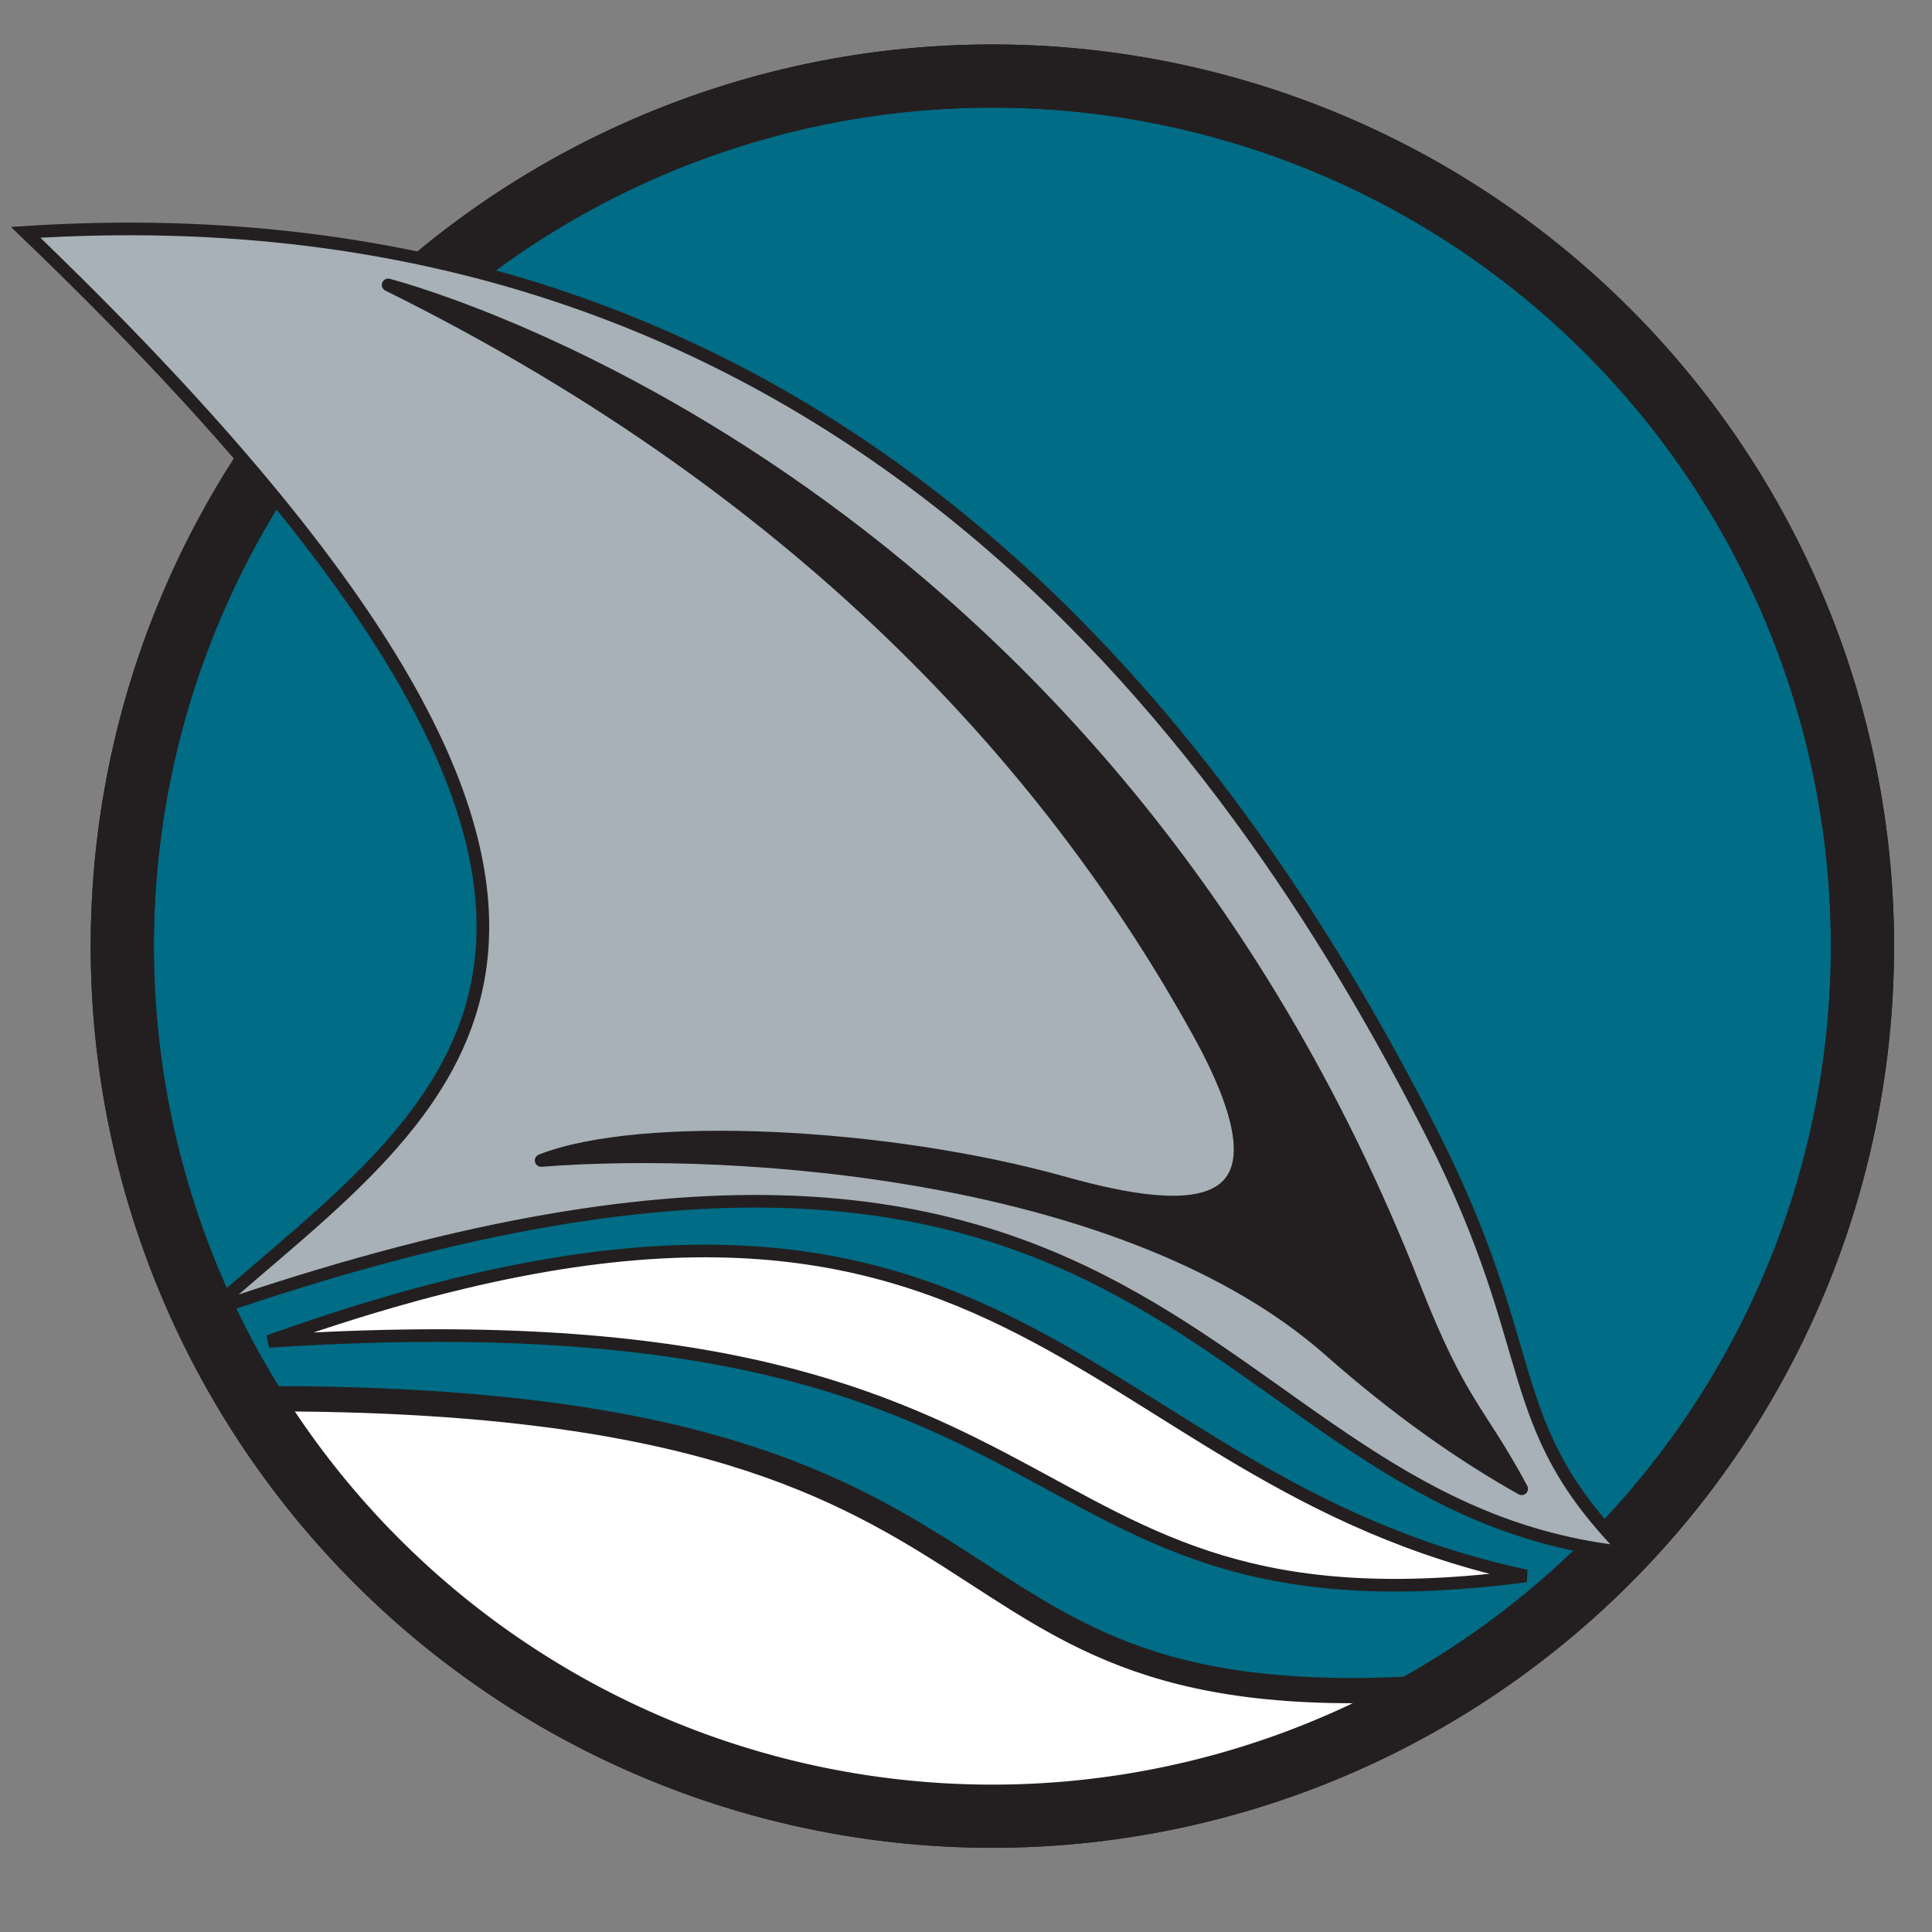
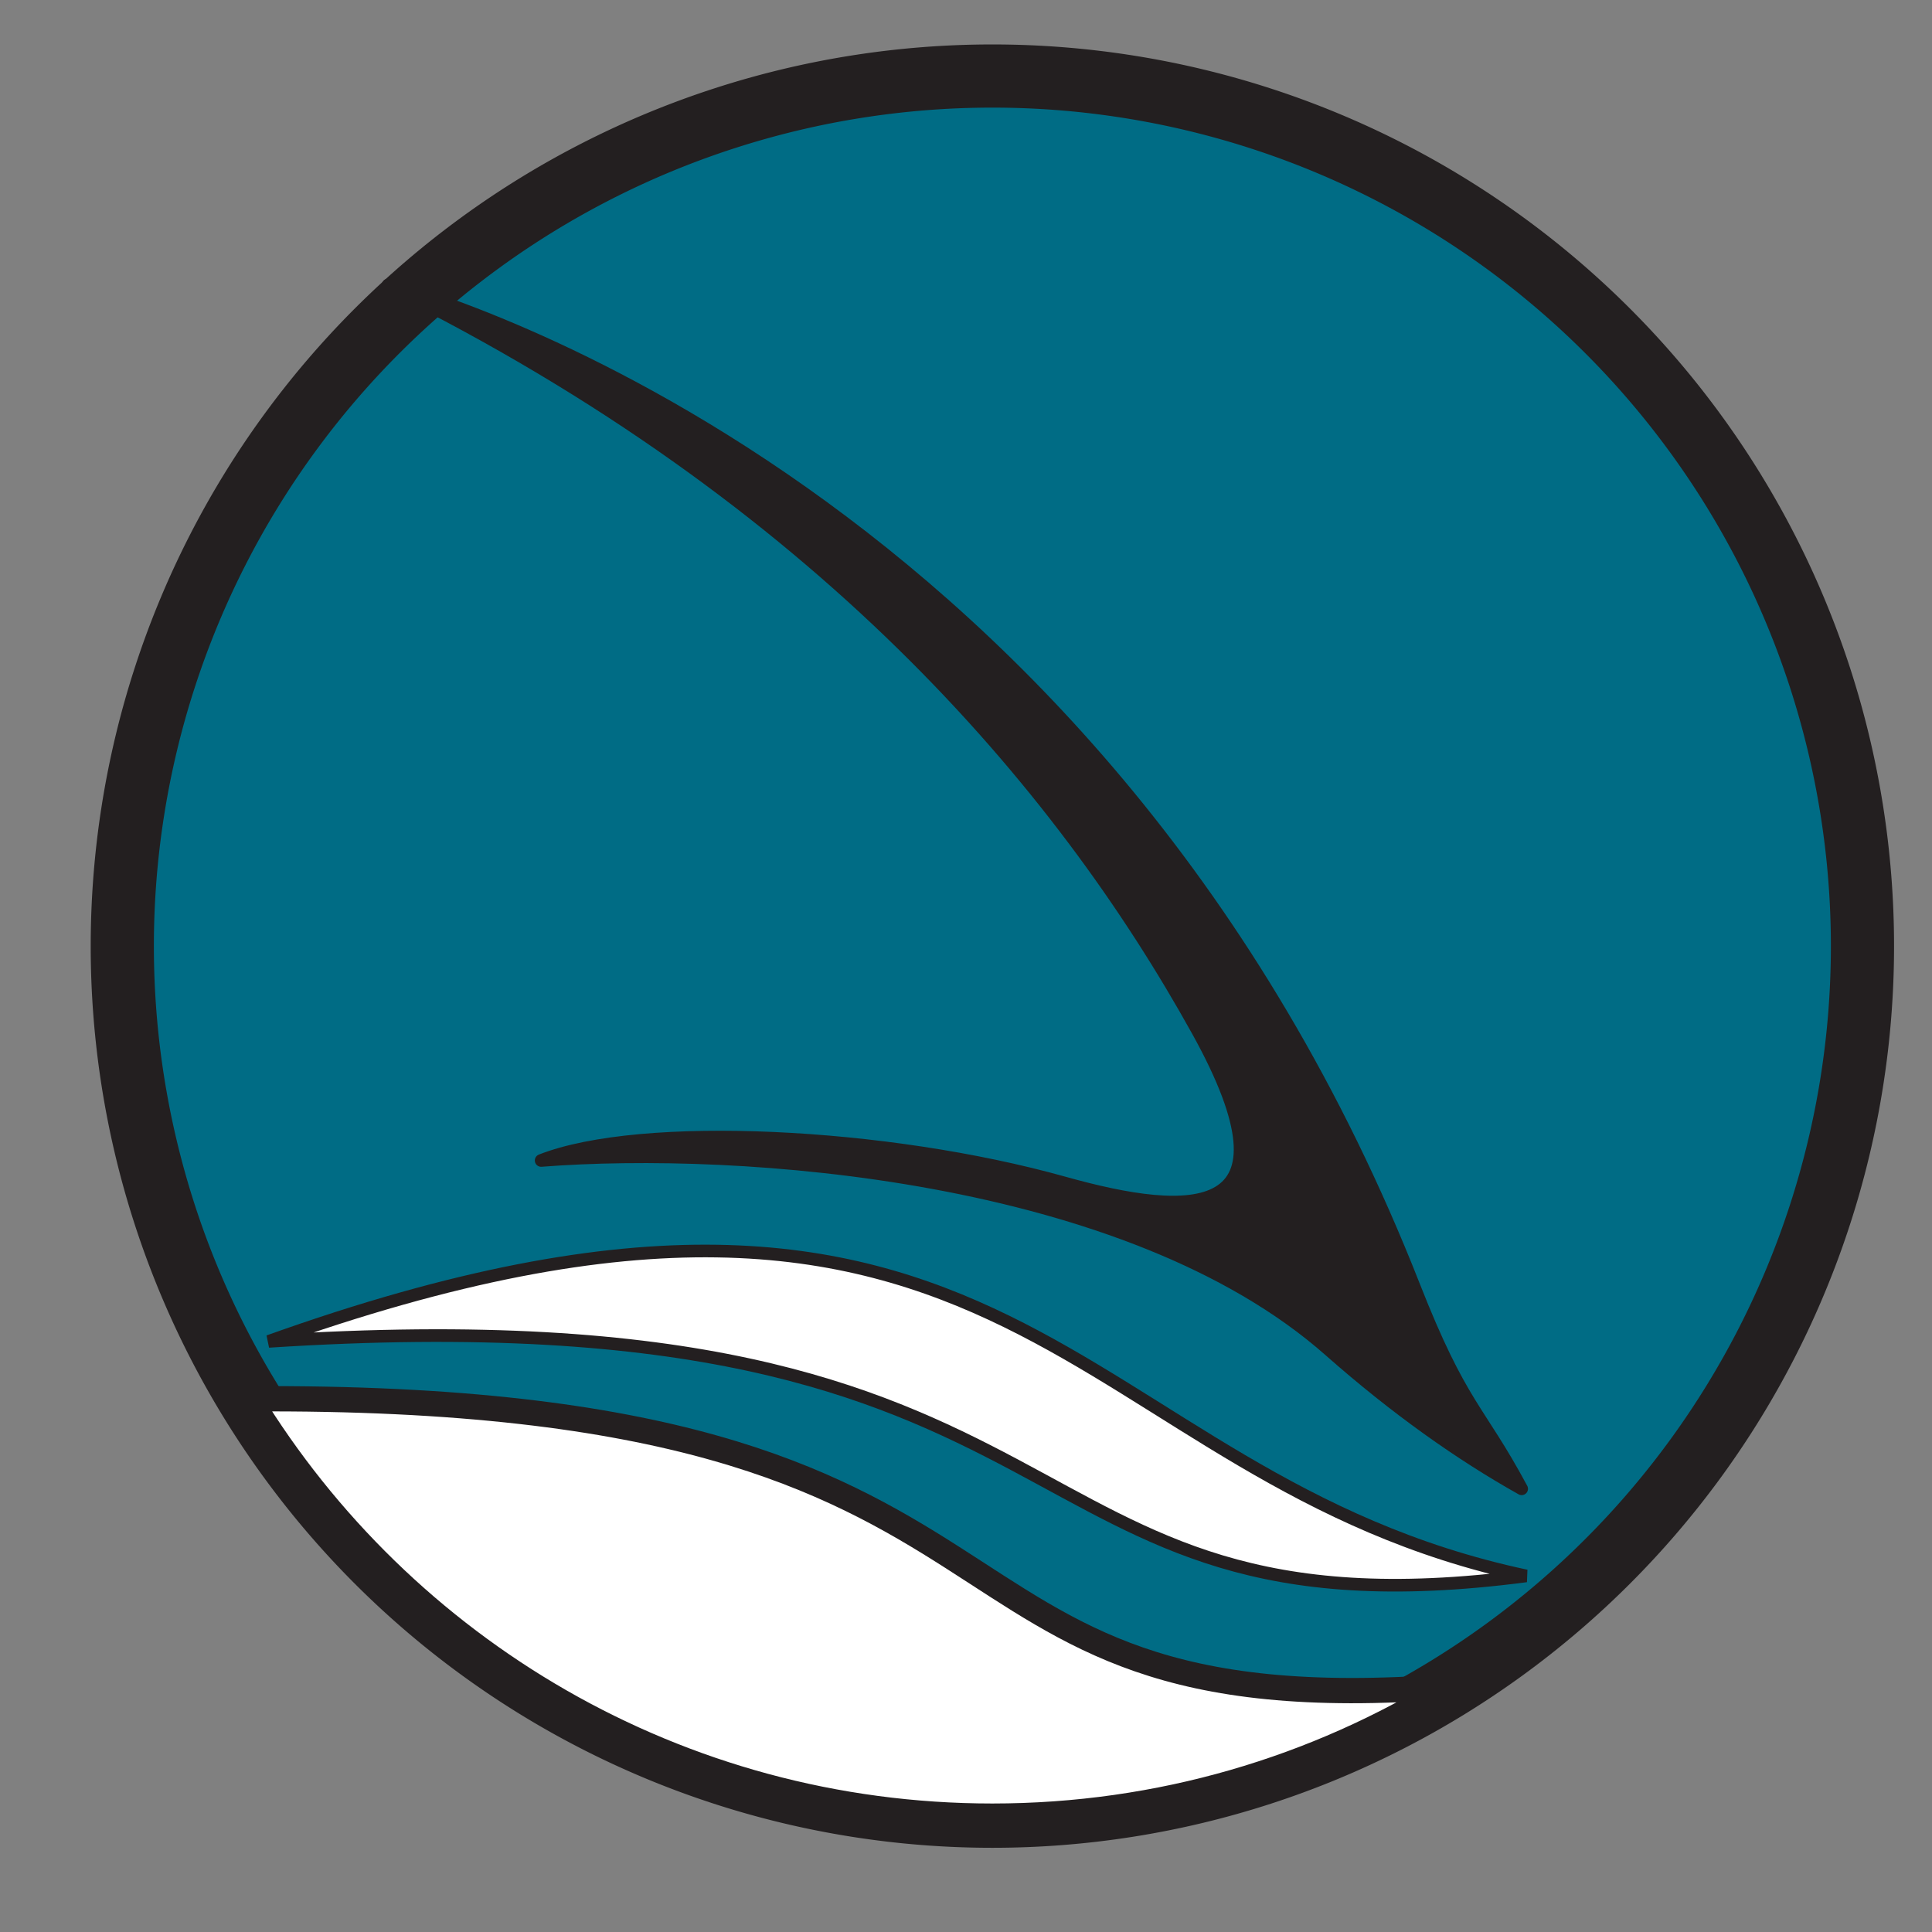
<svg xmlns="http://www.w3.org/2000/svg" version="1.0" width="800" height="800" id="svg2">
  <rect width="100%" height="100%" fill="#808080" stroke="none" />
  <defs id="defs4" />
  <g id="layer1">
    <path d="M 424.264,442.204 A 48.083,48.083 0 1 1 328.098,442.204 A 48.083,48.083 0 1 1 424.264,442.204 z" transform="matrix(7.493,0,0,7.493,-2407.801,-2921.666)" id="path3381" style="opacity:1;fill:#006c85;fill-opacity:1;fill-rule:nonzero;stroke:#231f20;stroke-width:3.491;stroke-linecap:butt;stroke-linejoin:miter;stroke-miterlimit:4;stroke-dasharray:none;stroke-opacity:1" />
    <path d="M 600.033,698.393 C 545.049,732.395 480.252,752.024 410.898,752.024 C 280.681,752.024 166.527,682.827 103.227,579.222 C 453.832,576.913 362.933,716.686 600.033,698.393 z" id="path3385" style="fill:#ffffff;fill-opacity:1;fill-rule:nonzero;stroke:#231f20;stroke-width:10.464;stroke-linecap:butt;stroke-linejoin:miter;stroke-miterlimit:4;stroke-dasharray:none;stroke-opacity:1" />
    <path d="M 111.242,555.44 C 421.525,444.311 442.159,612.118 631.94,652.551 C 407.678,681.974 464.291,532.518 111.242,555.44 z" id="path3410" style="fill:#ffffff;fill-rule:evenodd;stroke:#231f20;stroke-width:5.232px;stroke-linecap:butt;stroke-linejoin:miter;stroke-opacity:1" />
-     <path d="M 424.264,442.204 A 48.083,48.083 0 1 1 328.098,442.204 A 48.083,48.083 0 1 1 424.264,442.204 z" transform="matrix(7.493,0,0,7.493,-2407.801,-2921.666)" id="path3414" style="opacity:1;fill:none;fill-opacity:1;fill-rule:nonzero;stroke:#231f20;stroke-width:3.491;stroke-linecap:butt;stroke-linejoin:miter;stroke-miterlimit:4;stroke-dasharray:none;stroke-opacity:1" />
-     <path d="M 87.178,542.751 C 184.13,456.506 314.702,388.016 10.616,96.197 C 341.319,74.879 507.702,301.375 592.983,469.51 C 639.631,561.479 620.394,588.818 673.748,642.921 C 494.665,624.316 487.089,404.684 87.178,542.751 z" id="path3388" style="fill:#a7b1b7;fill-opacity:1;fill-rule:evenodd;stroke:#231f20;stroke-width:5.232px;stroke-linecap:butt;stroke-linejoin:miter;stroke-opacity:1" />
    <path d="M 160.722,117.98 C 338.682,206.054 438.881,323.841 495.985,426.884 C 540.085,506.462 493.16,504.531 440.493,489.775 C 367.297,469.266 265.55,464.238 224.076,480.526 C 306.214,474.115 467.109,485.463 550.552,559.14 C 578.075,583.441 604.81,602.3 630.09,616.481 C 612.158,583.031 605.135,582.561 585.445,532.469 C 456.049,203.286 181.402,123.478 160.722,117.98 z" id="path3412" style="fill:#231f20;fill-opacity:1;fill-rule:evenodd;stroke:#231f20;stroke-width:5.232;stroke-linecap:butt;stroke-linejoin:round;stroke-miterlimit:5.5;stroke-dasharray:none;stroke-opacity:1" />
  </g>
</svg>